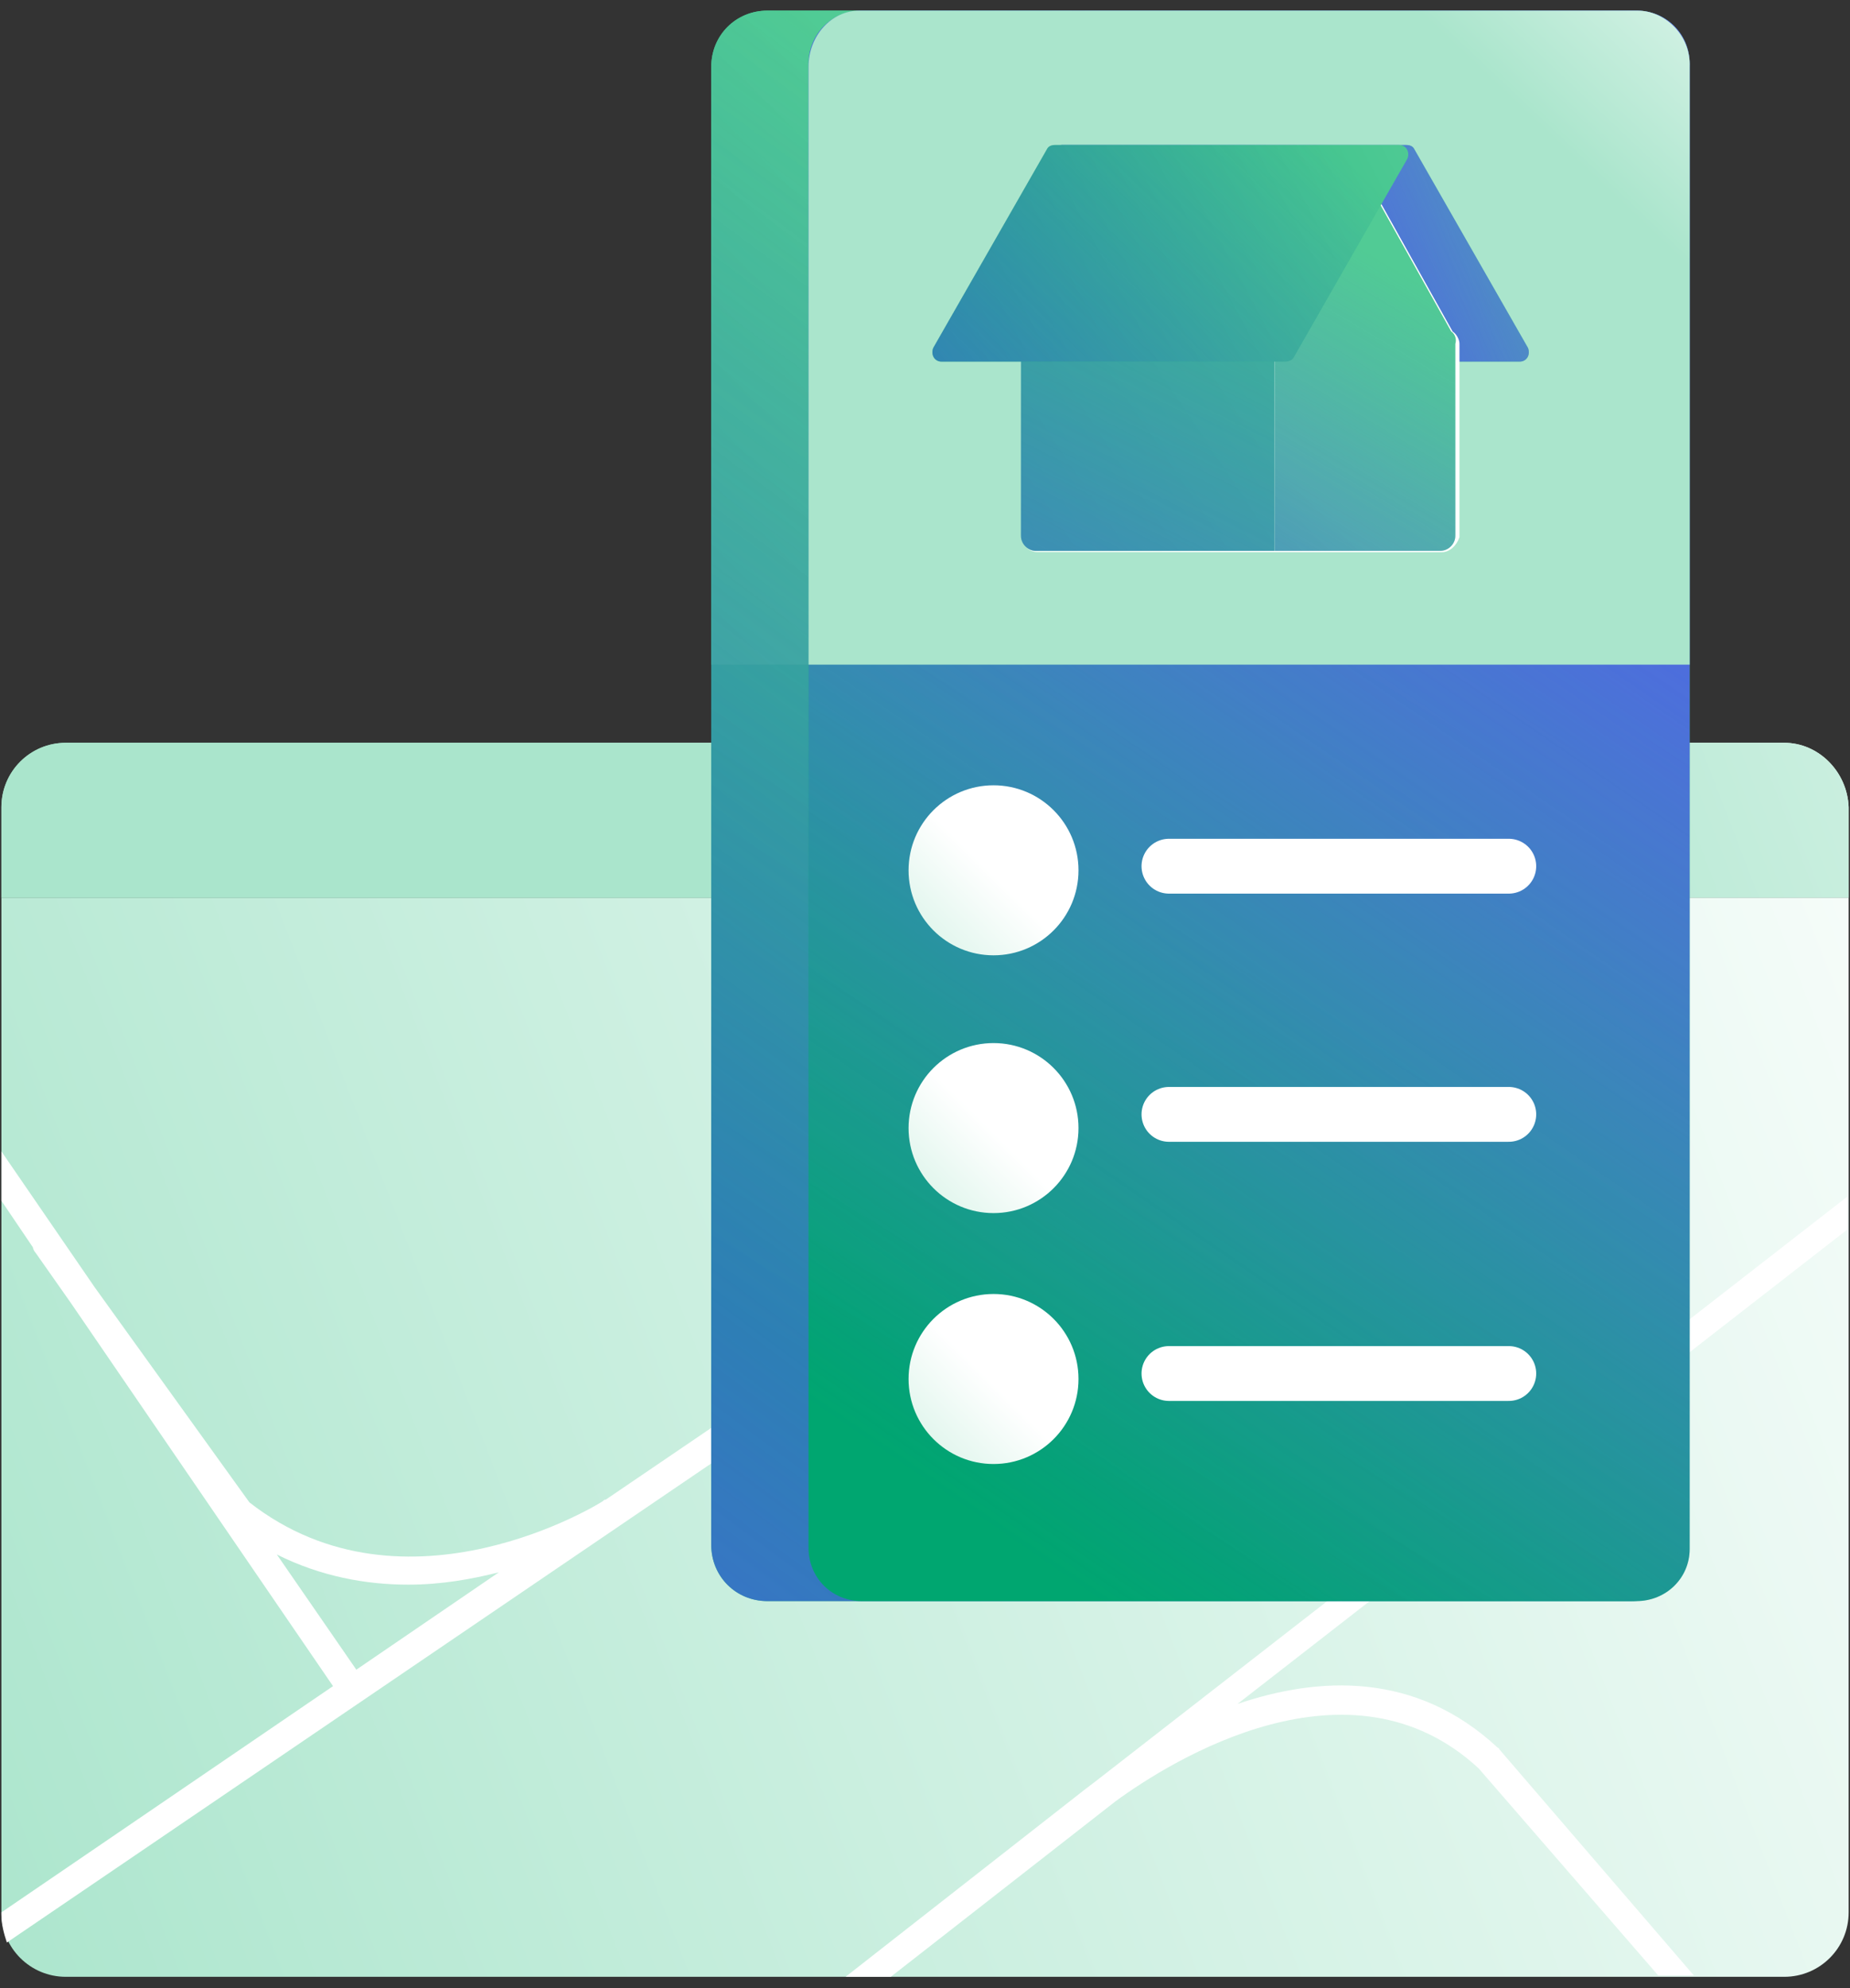
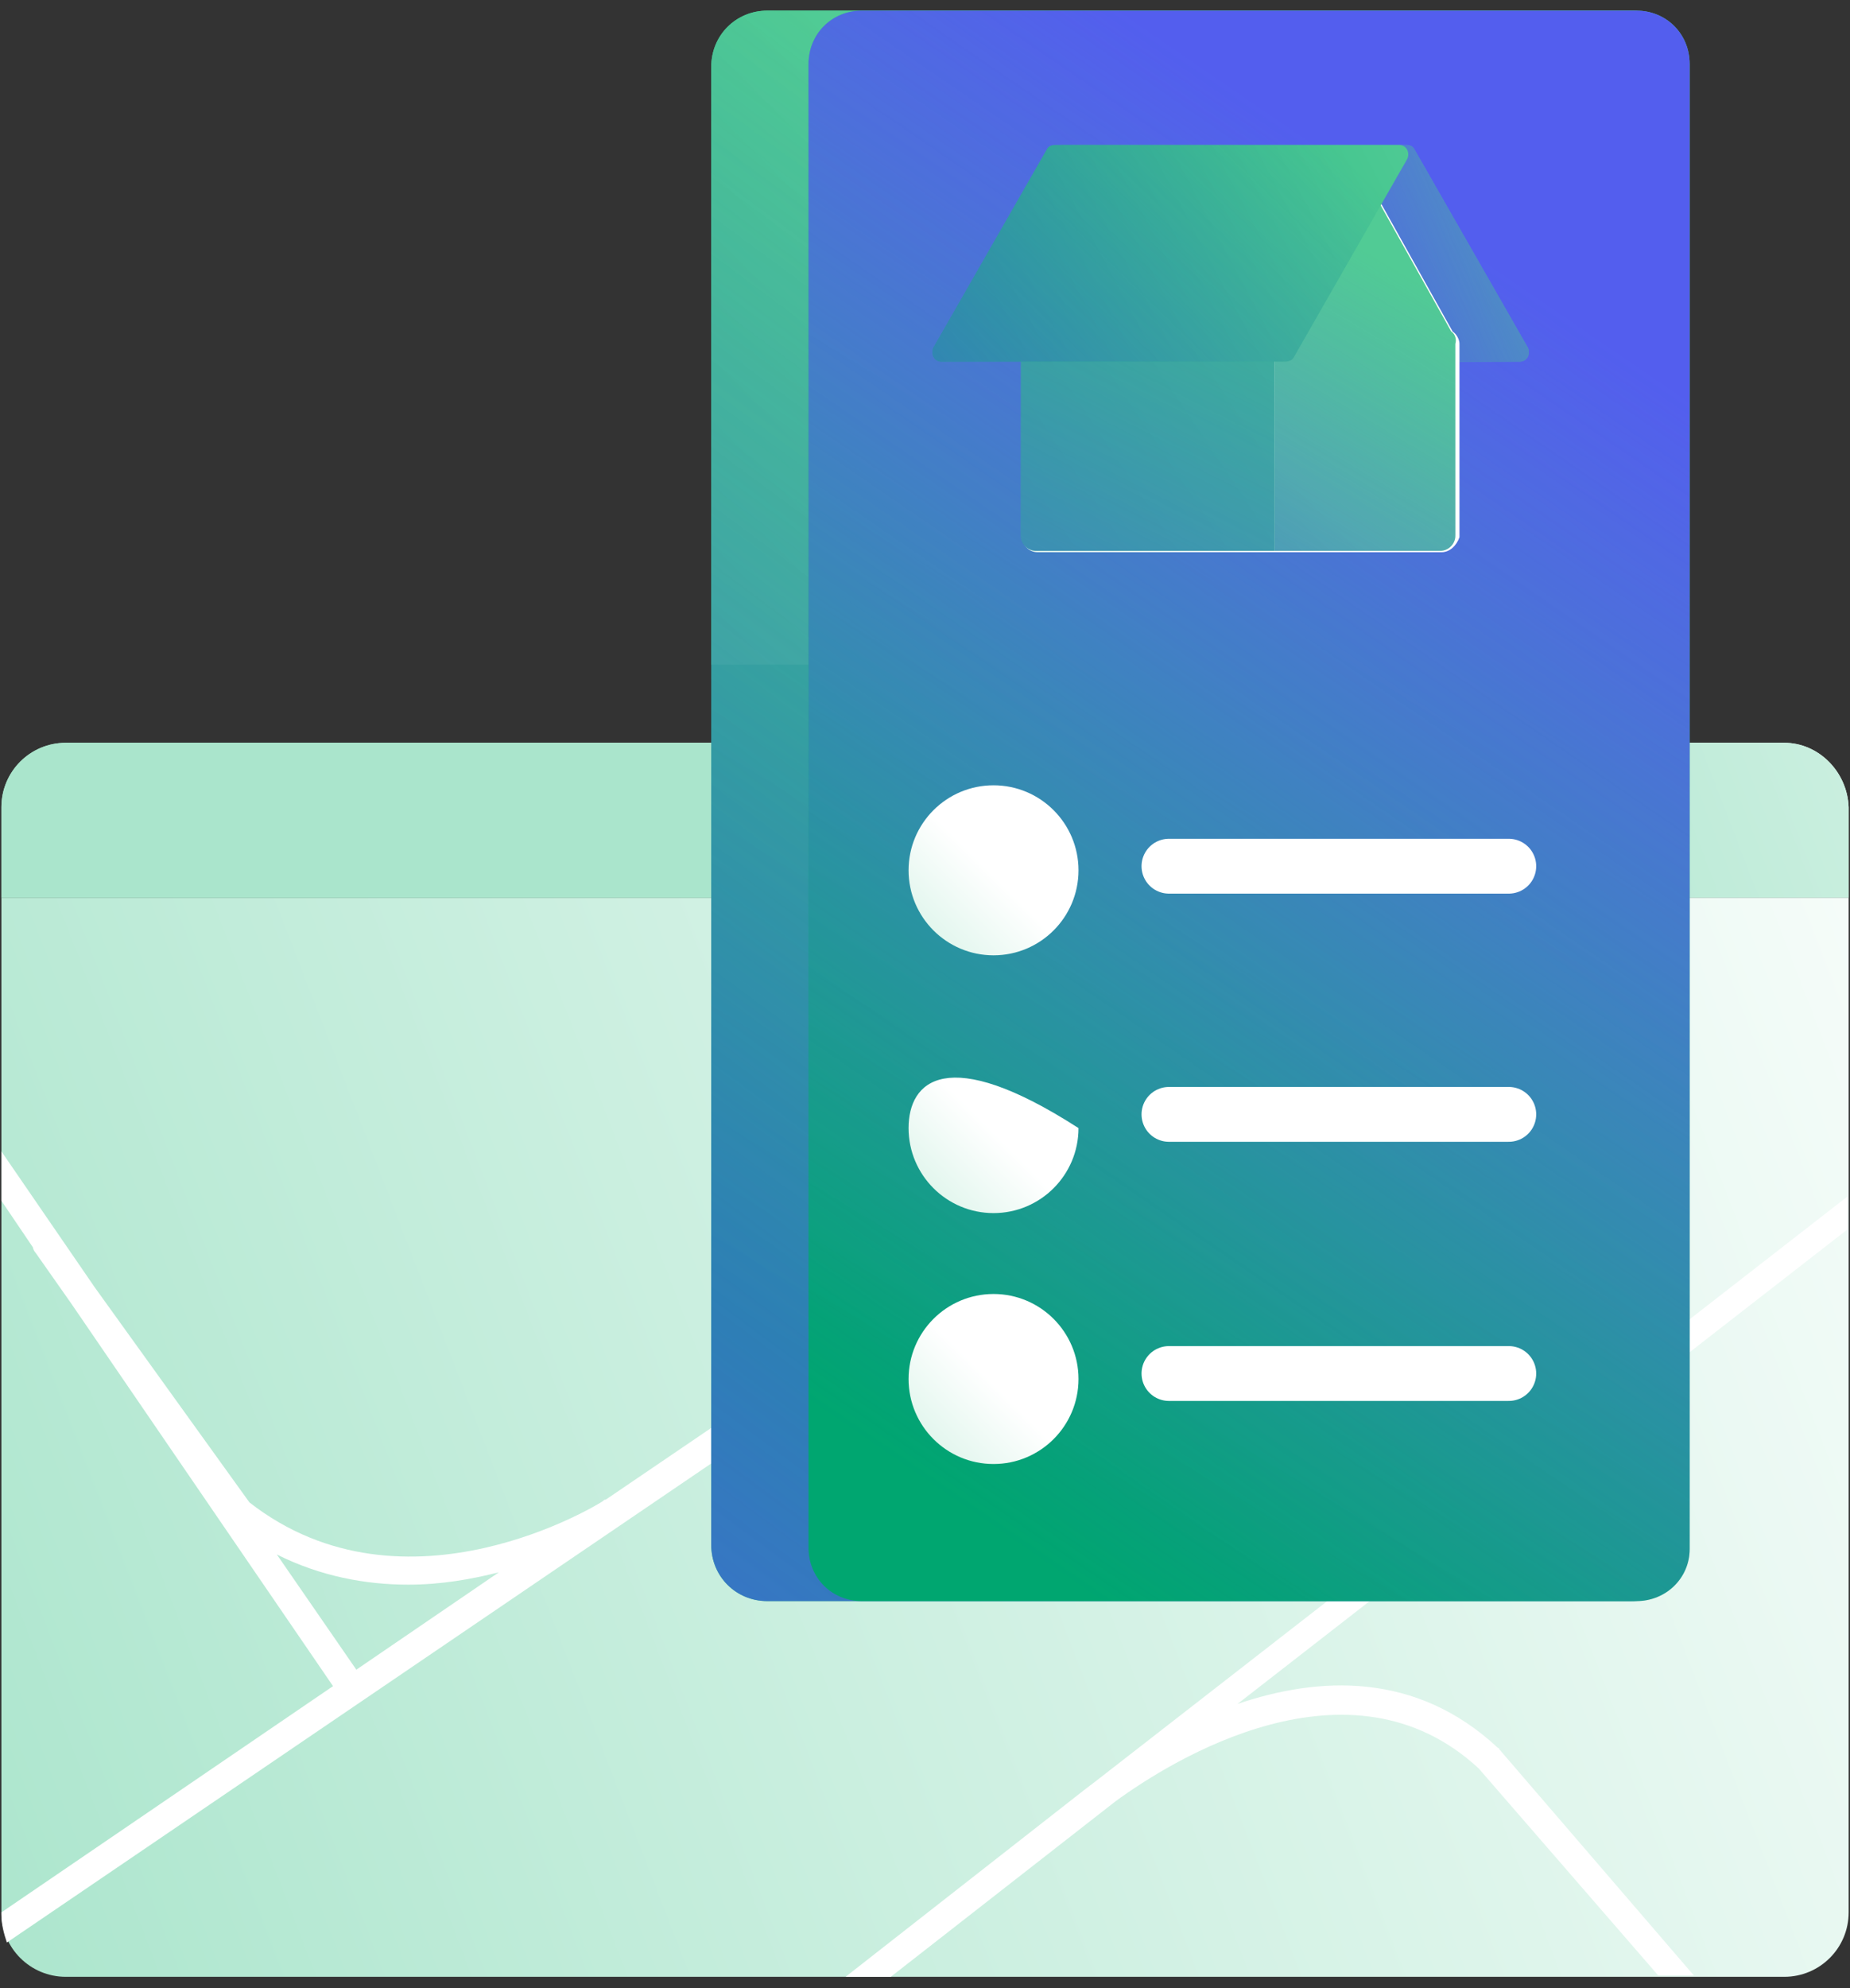
<svg xmlns="http://www.w3.org/2000/svg" width="135" height="145" viewBox="0 0 135 145" fill="none">
  <rect x="0" y="0" width="135" height="145" fill="#333333" stroke="none" />
  <path d="M0.102 139.474C0.102 142.074 2.202 144.174 4.802 144.174H130.202C132.802 144.174 134.902 142.074 134.902 139.474V65.474H0.102V139.474Z" fill="url(#paint0_linear_1348_21276)" />
  <path d="M134.803 87.274L80.003 129.874C79.203 130.474 78.703 130.874 78.703 130.874L61.703 144.174H65.003L81.403 131.374C85.503 128.374 98.503 120.274 107.903 128.974L121.003 144.074H123.603L109.403 127.574C109.403 127.574 109.403 127.474 109.303 127.474C103.303 121.874 96.203 122.274 90.303 124.274L134.803 89.674V87.274Z" fill="white" />
  <path d="M130.202 54.174H4.802C2.202 54.174 0.102 56.274 0.102 58.874V65.474H134.902V58.874C134.802 56.274 132.702 54.174 130.202 54.174Z" fill="url(#paint1_linear_1348_21276)" />
  <path d="M130.202 54.174H4.802C2.202 54.174 0.102 56.274 0.102 58.874V65.474H134.902V58.874C134.802 56.274 132.702 54.174 130.202 54.174Z" fill="url(#paint2_linear_1348_21276)" />
  <path d="M108.802 65.474L44.202 109.374C44.102 109.374 44.102 109.374 44.002 109.474C43.902 109.574 29.602 118.474 18.202 109.574L6.902 93.874L0.102 83.974V87.574L2.402 90.974C2.402 91.074 2.502 91.274 2.602 91.374L5.202 95.074L24.302 122.974L0.102 139.474V139.674C0.102 140.374 0.302 141.074 0.502 141.674L112.302 65.674H108.802V65.474ZM26.002 121.774L20.202 113.374C23.402 114.974 26.702 115.574 29.802 115.574C32.202 115.574 34.402 115.174 36.402 114.674L26.002 121.774Z" fill="white" />
  <path d="M119.002 116.774H56.002C53.702 116.774 51.902 114.974 51.902 112.674V4.874C51.902 2.574 53.702 0.774 56.002 0.774H119.002C121.302 0.774 123.102 2.574 123.102 4.874V112.674C123.102 114.974 121.302 116.774 119.002 116.774Z" fill="url(#paint3_linear_1348_21276)" />
  <path d="M119.002 0.774H56.002C53.702 0.774 51.902 2.574 51.902 4.874V48.474H123.102V4.874C123.102 2.574 121.302 0.774 119.002 0.774Z" fill="url(#paint4_linear_1348_21276)" />
  <path d="M119.002 116.774H56.002C53.702 116.774 51.902 114.974 51.902 112.674V4.874C51.902 2.574 53.702 0.774 56.002 0.774H119.002C121.302 0.774 123.102 2.574 123.102 4.874V112.674C123.102 114.974 121.302 116.774 119.002 116.774Z" fill="url(#paint5_linear_1348_21276)" />
  <path d="M119.4 116.774H62.9C60.7 116.774 59 115.074 59 112.874V4.674C59 2.474 60.7 0.774 62.9 0.774H119.4C121.6 0.774 123.3 2.474 123.3 4.674V112.974C123.3 115.074 121.6 116.774 119.4 116.774Z" fill="url(#paint6_linear_1348_21276)" />
  <path d="M119.4 116.774H62.9C60.7 116.774 59 115.074 59 112.874V4.674C59 2.474 60.7 0.774 62.9 0.774H119.4C121.6 0.774 123.3 2.474 123.3 4.674V112.974C123.3 115.074 121.6 116.774 119.4 116.774Z" fill="url(#paint7_linear_1348_21276)" />
-   <path d="M119.5 0.774H62.7C60.7 0.774 59 2.574 59 4.874V48.474H123.3V4.874C123.4 2.574 121.5 0.774 119.5 0.774Z" fill="url(#paint8_linear_1348_21276)" />
  <path d="M72.501 69.674C75.925 69.674 78.701 66.898 78.701 63.474C78.701 60.05 75.925 57.274 72.501 57.274C69.077 57.274 66.301 60.05 66.301 63.474C66.301 66.898 69.077 69.674 72.501 69.674Z" fill="url(#paint9_linear_1348_21276)" />
-   <path d="M72.501 88.474C75.925 88.474 78.701 85.698 78.701 82.274C78.701 78.85 75.925 76.074 72.501 76.074C69.077 76.074 66.301 78.85 66.301 82.274C66.301 85.698 69.077 88.474 72.501 88.474Z" fill="url(#paint10_linear_1348_21276)" />
+   <path d="M72.501 88.474C75.925 88.474 78.701 85.698 78.701 82.274C69.077 76.074 66.301 78.85 66.301 82.274C66.301 85.698 69.077 88.474 72.501 88.474Z" fill="url(#paint10_linear_1348_21276)" />
  <path d="M72.501 106.774C75.925 106.774 78.701 103.998 78.701 100.574C78.701 97.15 75.925 94.374 72.501 94.374C69.077 94.374 66.301 97.15 66.301 100.574C66.301 103.998 69.077 106.774 72.501 106.774Z" fill="url(#paint11_linear_1348_21276)" />
  <path d="M85.301 63.174H110.101" stroke="url(#paint12_linear_1348_21276)" stroke-width="4" stroke-miterlimit="10" stroke-linecap="round" stroke-linejoin="round" />
  <path d="M85.301 81.274H110.101" stroke="url(#paint13_linear_1348_21276)" stroke-width="4" stroke-miterlimit="10" stroke-linecap="round" stroke-linejoin="round" />
  <path d="M85.301 100.174H110.101" stroke="url(#paint14_linear_1348_21276)" stroke-width="4" stroke-miterlimit="10" stroke-linecap="round" stroke-linejoin="round" />
  <path d="M85.802 26.374H110.902C111.402 26.374 111.702 25.874 111.502 25.374L103.202 10.874C103.102 10.674 102.902 10.574 102.602 10.574H77.502C77.002 10.574 76.703 11.074 76.903 11.574L85.203 26.074C85.403 26.274 85.603 26.374 85.802 26.374Z" fill="url(#paint15_linear_1348_21276)" />
  <path d="M85.802 26.374H110.902C111.402 26.374 111.702 25.874 111.502 25.374L103.202 10.874C103.102 10.674 102.902 10.574 102.602 10.574H77.502C77.002 10.574 76.703 11.074 76.903 11.574L85.203 26.074C85.403 26.274 85.603 26.374 85.802 26.374Z" fill="url(#paint16_linear_1348_21276)" />
  <path d="M105.202 40.274H75.702C75.102 40.274 74.602 39.774 74.602 39.174V19.174C74.602 18.674 75.002 18.174 75.502 18.074L97.902 12.674C98.202 12.574 99.602 13.074 99.902 13.274L106.002 24.174C106.302 24.374 106.502 24.774 106.502 25.074V39.174C106.302 39.774 105.802 40.274 105.202 40.274Z" fill="url(#paint17_linear_1348_21276)" />
  <path d="M105.9 24.174L99.8 13.274C99.5 13.074 98.2 12.674 97.8 12.674L93 13.774V40.174H105.1C105.7 40.174 106.2 39.674 106.2 39.074V25.074C106.3 24.774 106.2 24.374 105.9 24.174Z" fill="url(#paint18_linear_1348_21276)" />
  <path d="M105.9 24.174L99.8 13.274C99.5 13.074 98.2 12.674 97.8 12.674L93 13.774V40.174H105.1C105.7 40.174 106.2 39.674 106.2 39.074V25.074C106.3 24.774 106.2 24.374 105.9 24.174Z" fill="url(#paint19_linear_1348_21276)" />
-   <path d="M75.4 18.074C74.9 18.174 74.5 18.674 74.5 19.174V39.074C74.5 39.674 75 40.174 75.6 40.174H93V13.874L75.4 18.074Z" fill="url(#paint20_linear_1348_21276)" />
  <path d="M75.4 18.074C74.9 18.174 74.5 18.674 74.5 19.174V39.074C74.5 39.674 75 40.174 75.6 40.174H93V13.874L75.4 18.074Z" fill="url(#paint21_linear_1348_21276)" />
  <path d="M75.4 18.074C74.9 18.174 74.5 18.674 74.5 19.174V39.074C74.5 39.674 75 40.174 75.6 40.174H93V13.874L75.4 18.074Z" fill="url(#paint22_linear_1348_21276)" />
  <path d="M93.802 26.374H68.702C68.202 26.374 67.902 25.874 68.102 25.374L76.402 10.874C76.502 10.674 76.702 10.574 77.002 10.574H102.102C102.602 10.574 102.902 11.074 102.702 11.574L94.402 26.074C94.302 26.274 94.002 26.374 93.802 26.374Z" fill="url(#paint23_linear_1348_21276)" />
  <path d="M93.802 26.374H68.702C68.202 26.374 67.902 25.874 68.102 25.374L76.402 10.874C76.502 10.674 76.702 10.574 77.002 10.574H102.102C102.602 10.574 102.902 11.074 102.702 11.574L94.402 26.074C94.302 26.274 94.002 26.374 93.802 26.374Z" fill="url(#paint24_linear_1348_21276)" />
  <defs>
    <linearGradient id="paint0_linear_1348_21276" x1="158.739" y1="68.86" x2="-9.328" y2="133.751" gradientUnits="userSpaceOnUse">
      <stop stop-color="white" />
      <stop offset="1" stop-color="#AAE5CC" />
    </linearGradient>
    <linearGradient id="paint1_linear_1348_21276" x1="144.102" y1="30.951" x2="35.155" y2="73.015" gradientUnits="userSpaceOnUse">
      <stop stop-color="white" />
      <stop offset="1" stop-color="#AAE5CC" />
    </linearGradient>
    <linearGradient id="paint2_linear_1348_21276" x1="193.082" y1="12.039" x2="88.72" y2="52.334" gradientUnits="userSpaceOnUse">
      <stop stop-color="white" />
      <stop offset="1" stop-color="#AAE5CC" />
    </linearGradient>
    <linearGradient id="paint3_linear_1348_21276" x1="126.956" y1="-5.855" x2="61.684" y2="101.236" gradientUnits="userSpaceOnUse">
      <stop stop-color="#51CB95" />
      <stop offset="0.212" stop-color="#4DC993" />
      <stop offset="0.441" stop-color="#40C38D" />
      <stop offset="0.676" stop-color="#2AB983" />
      <stop offset="0.915" stop-color="#0DAC76" />
      <stop offset="1" stop-color="#00A670" />
    </linearGradient>
    <linearGradient id="paint4_linear_1348_21276" x1="86.668" y1="26.719" x2="2.81" y2="110.86" gradientUnits="userSpaceOnUse">
      <stop stop-color="#51CB95" />
      <stop offset="1" stop-color="#00A670" />
    </linearGradient>
    <linearGradient id="paint5_linear_1348_21276" x1="18.953" y1="151.448" x2="105.918" y2="33.989" gradientUnits="userSpaceOnUse">
      <stop stop-color="#535EEE" />
      <stop offset="0.987" stop-color="#535EEE" stop-opacity="0" />
    </linearGradient>
    <linearGradient id="paint6_linear_1348_21276" x1="129.561" y1="-4.191" x2="65.97" y2="100.144" gradientUnits="userSpaceOnUse">
      <stop stop-color="#51CB95" />
      <stop offset="1" stop-color="#00A670" />
    </linearGradient>
    <linearGradient id="paint7_linear_1348_21276" x1="115.256" y1="23.652" x2="59.915" y2="104.404" gradientUnits="userSpaceOnUse">
      <stop stop-color="#535EEE" />
      <stop offset="0.987" stop-color="#535EEE" stop-opacity="0" />
    </linearGradient>
    <linearGradient id="paint8_linear_1348_21276" x1="129.001" y1="-14.196" x2="109.452" y2="6.487" gradientUnits="userSpaceOnUse">
      <stop stop-color="white" />
      <stop offset="1" stop-color="#AAE5CC" />
    </linearGradient>
    <linearGradient id="paint9_linear_1348_21276" x1="72.318" y1="63.613" x2="59.663" y2="76.31" gradientUnits="userSpaceOnUse">
      <stop stop-color="white" />
      <stop offset="1" stop-color="#AAE5CC" />
    </linearGradient>
    <linearGradient id="paint10_linear_1348_21276" x1="72.318" y1="82.366" x2="59.663" y2="95.063" gradientUnits="userSpaceOnUse">
      <stop stop-color="white" />
      <stop offset="1" stop-color="#AAE5CC" />
    </linearGradient>
    <linearGradient id="paint11_linear_1348_21276" x1="72.318" y1="100.699" x2="59.663" y2="113.396" gradientUnits="userSpaceOnUse">
      <stop stop-color="white" />
      <stop offset="1" stop-color="#AAE5CC" />
    </linearGradient>
    <linearGradient id="paint12_linear_1348_21276" x1="nan" y1="nan" x2="nan" y2="nan" gradientUnits="userSpaceOnUse">
      <stop stop-color="white" />
      <stop offset="1" stop-color="#AAE5CC" />
    </linearGradient>
    <linearGradient id="paint13_linear_1348_21276" x1="nan" y1="nan" x2="nan" y2="nan" gradientUnits="userSpaceOnUse">
      <stop stop-color="white" />
      <stop offset="1" stop-color="#AAE5CC" />
    </linearGradient>
    <linearGradient id="paint14_linear_1348_21276" x1="nan" y1="nan" x2="nan" y2="nan" gradientUnits="userSpaceOnUse">
      <stop stop-color="white" />
      <stop offset="1" stop-color="#AAE5CC" />
    </linearGradient>
    <linearGradient id="paint15_linear_1348_21276" x1="108.147" y1="8.32" x2="58.505" y2="44.689" gradientUnits="userSpaceOnUse">
      <stop stop-color="#51CB95" />
      <stop offset="1" stop-color="#00A670" />
    </linearGradient>
    <linearGradient id="paint16_linear_1348_21276" x1="92.715" y1="19.177" x2="125.091" y2="5.248" gradientUnits="userSpaceOnUse">
      <stop stop-color="#535EEE" />
      <stop offset="0.987" stop-color="#535EEE" stop-opacity="0" />
    </linearGradient>
    <linearGradient id="paint17_linear_1348_21276" x1="89.762" y1="29.862" x2="52.623" y2="67.127" gradientUnits="userSpaceOnUse">
      <stop stop-color="white" />
      <stop offset="1" stop-color="#AAE5CC" />
    </linearGradient>
    <linearGradient id="paint18_linear_1348_21276" x1="93.194" y1="33.284" x2="56.055" y2="70.549" gradientUnits="userSpaceOnUse">
      <stop stop-color="#51CB95" />
      <stop offset="1" stop-color="#00A670" />
    </linearGradient>
    <linearGradient id="paint19_linear_1348_21276" x1="75.132" y1="68.051" x2="103.744" y2="19.863" gradientUnits="userSpaceOnUse">
      <stop stop-color="#535EEE" />
      <stop offset="0.987" stop-color="#535EEE" stop-opacity="0" />
    </linearGradient>
    <linearGradient id="paint20_linear_1348_21276" x1="86.598" y1="26.71" x2="49.459" y2="63.975" gradientUnits="userSpaceOnUse">
      <stop stop-color="white" />
      <stop offset="1" stop-color="#AAE5CC" />
    </linearGradient>
    <linearGradient id="paint21_linear_1348_21276" x1="119.713" y1="5.399" x2="25.773" y2="68.313" gradientUnits="userSpaceOnUse">
      <stop stop-color="#51CB95" />
      <stop offset="1" stop-color="#00A670" />
    </linearGradient>
    <linearGradient id="paint22_linear_1348_21276" x1="58.332" y1="79.758" x2="94.85" y2="7.852" gradientUnits="userSpaceOnUse">
      <stop stop-color="#535EEE" />
      <stop offset="0.987" stop-color="#535EEE" stop-opacity="0" />
    </linearGradient>
    <linearGradient id="paint23_linear_1348_21276" x1="103.687" y1="8.832" x2="59.217" y2="32.446" gradientUnits="userSpaceOnUse">
      <stop stop-color="#51CB95" />
      <stop offset="1" stop-color="#00A670" />
    </linearGradient>
    <linearGradient id="paint24_linear_1348_21276" x1="50.186" y1="54.634" x2="95.739" y2="7.952" gradientUnits="userSpaceOnUse">
      <stop stop-color="#535EEE" />
      <stop offset="0.987" stop-color="#535EEE" stop-opacity="0" />
    </linearGradient>
  </defs>
</svg>